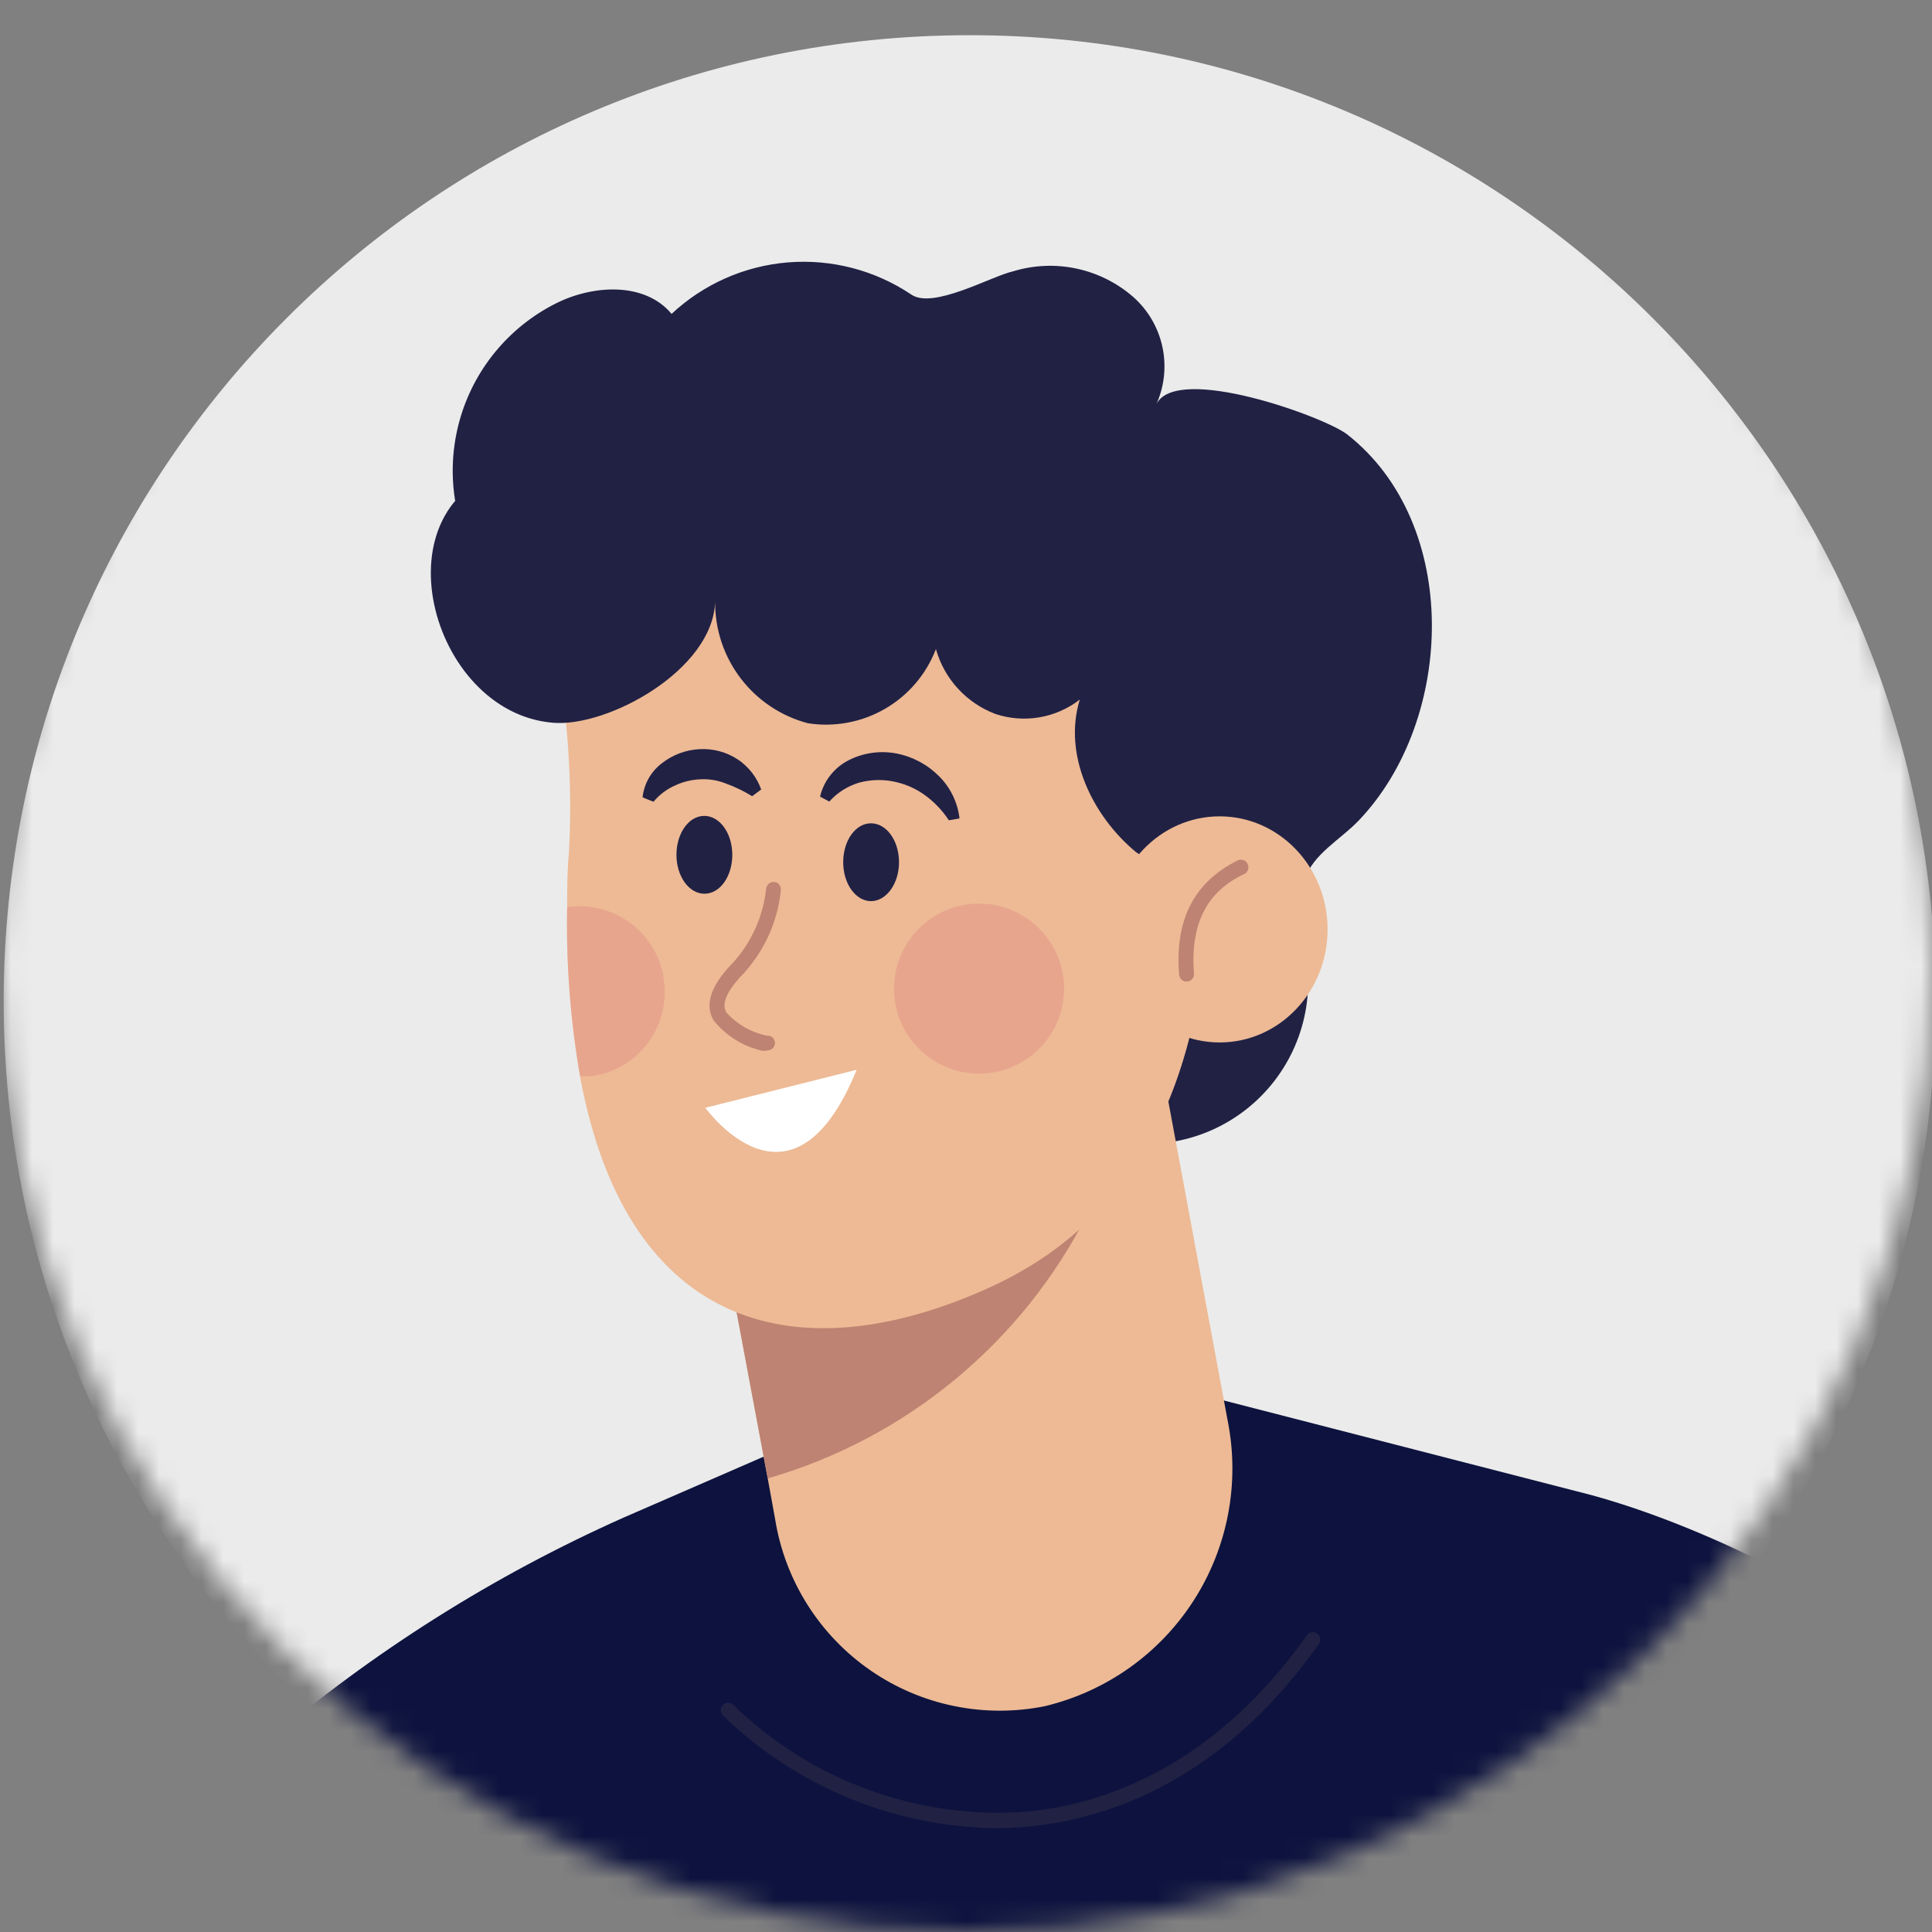
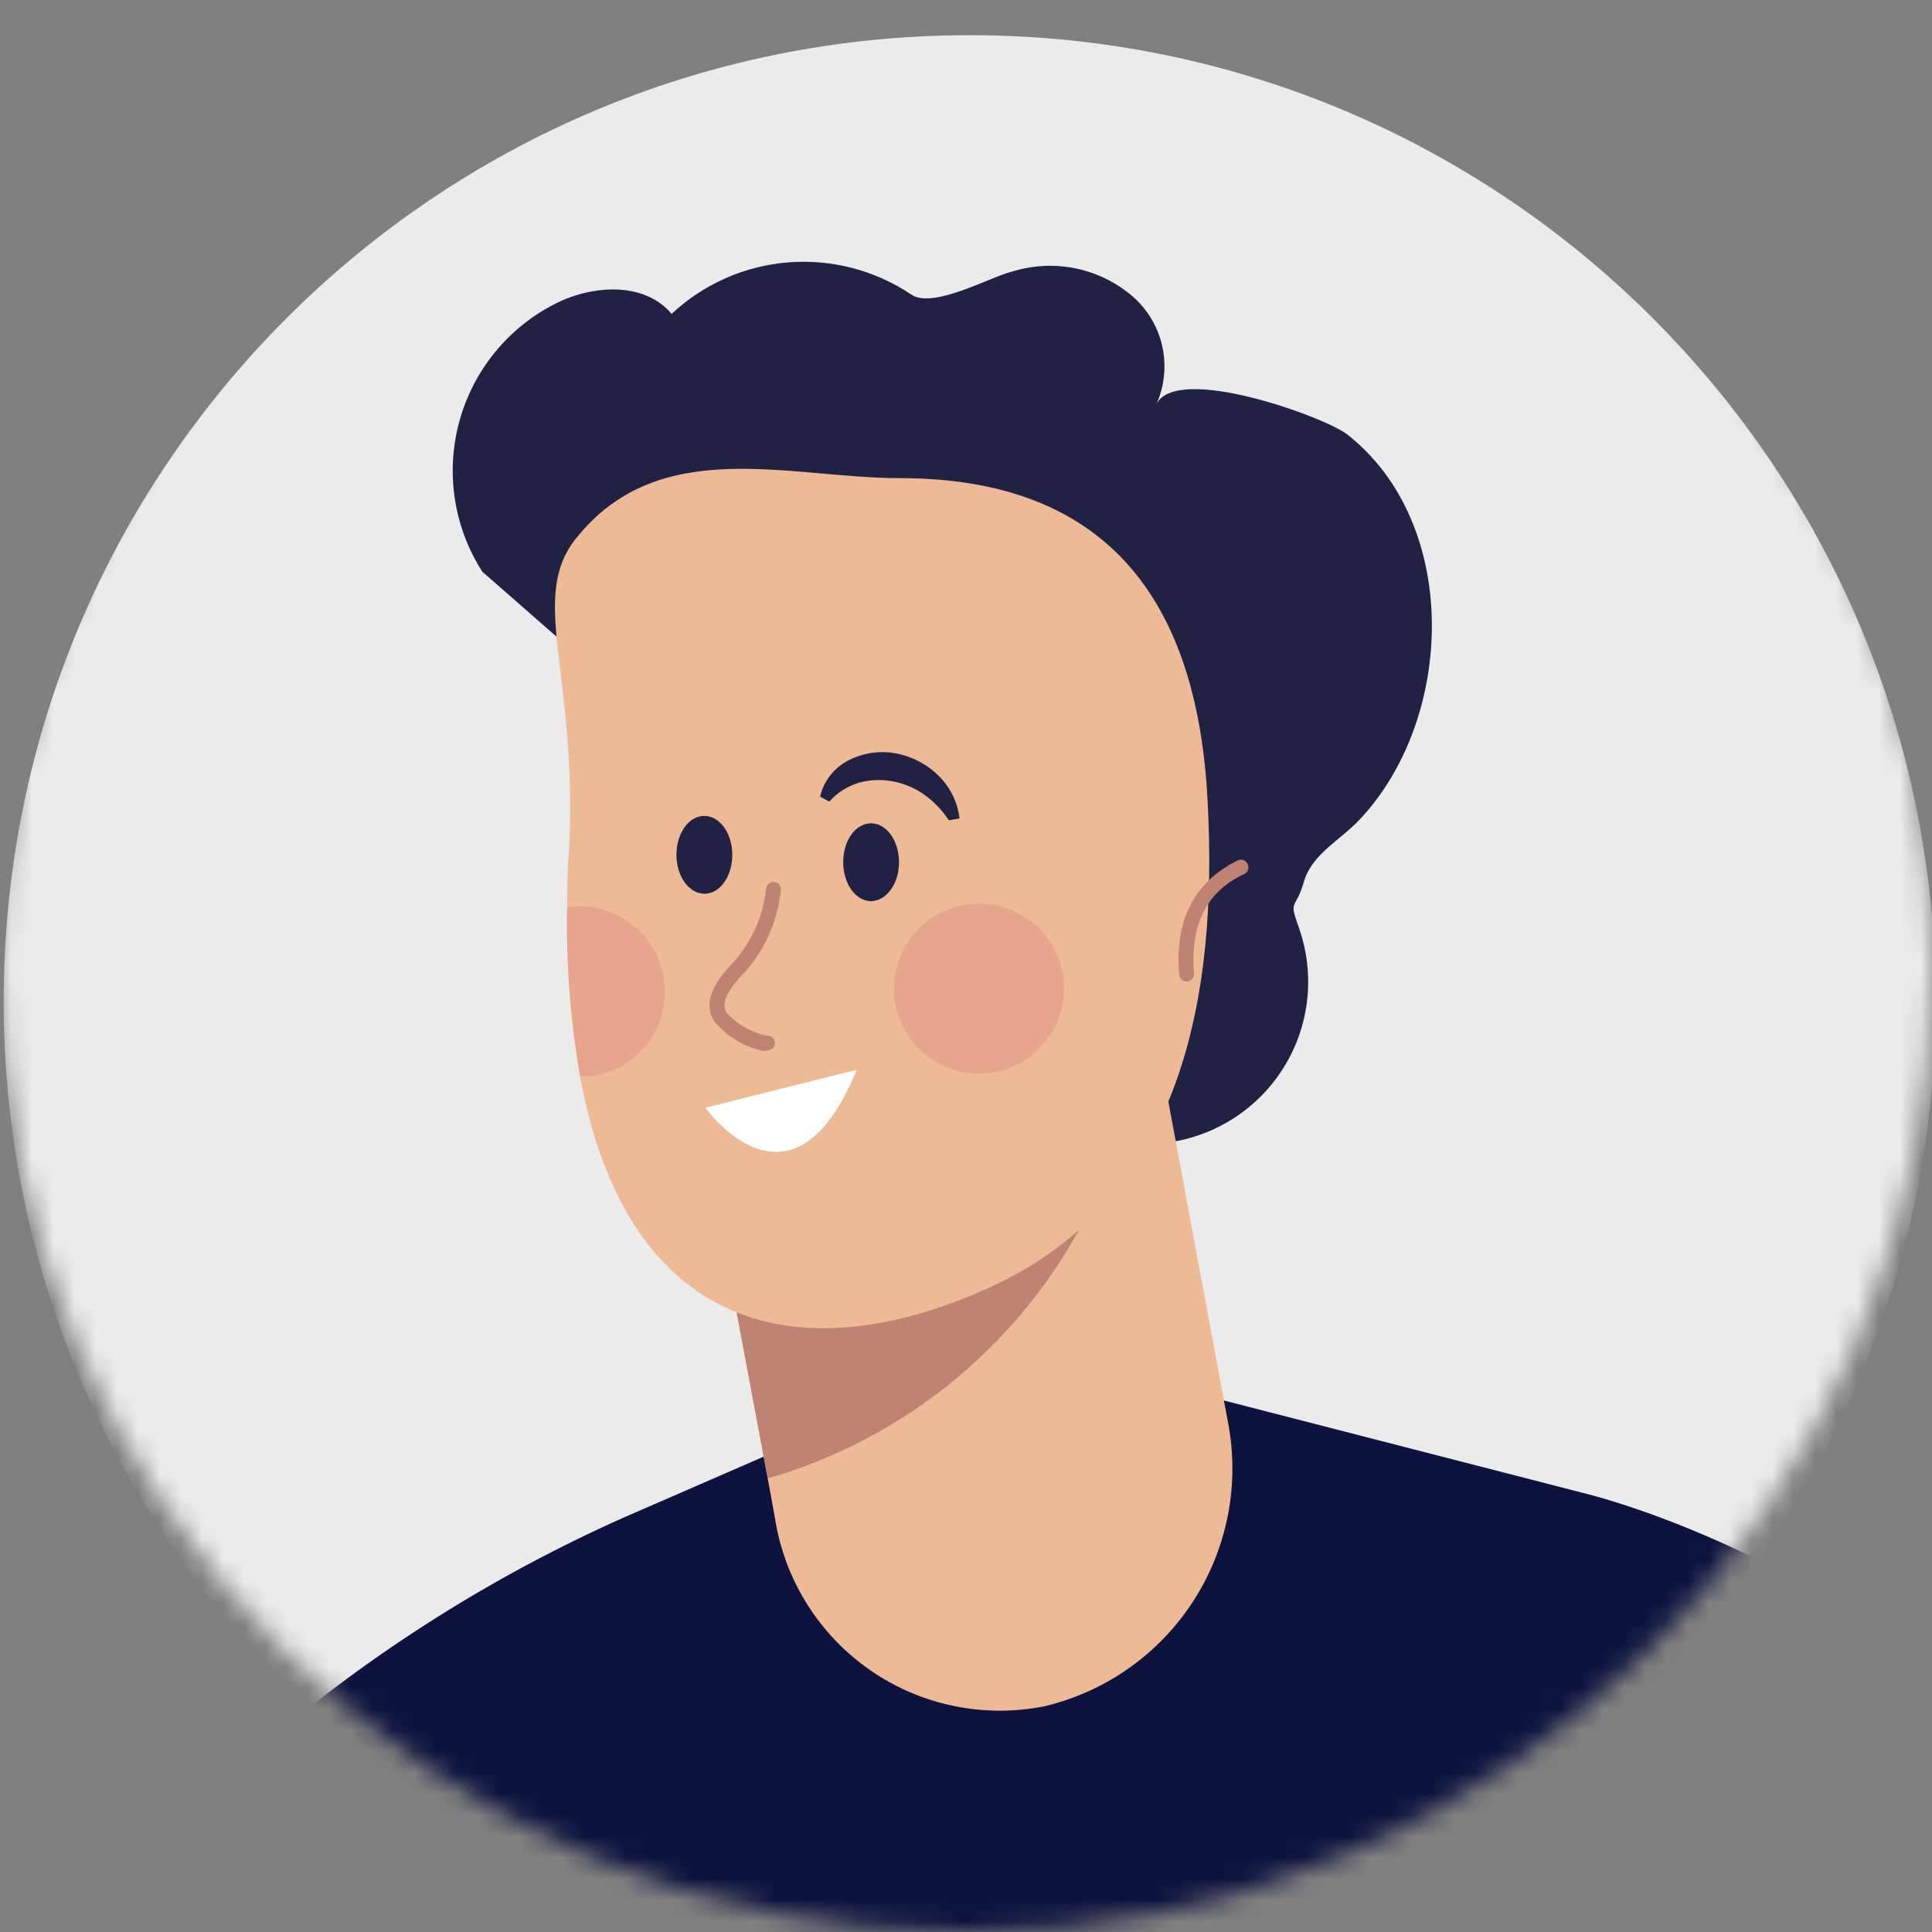
<svg xmlns="http://www.w3.org/2000/svg" width="91" height="91" viewBox="0 0 91 91" fill="none">
  <rect x="0" y="0" width="91" height="91" fill="#808080" stroke="none" />
  <mask id="mask0_754_18660" style="mask-type:luminance" maskUnits="userSpaceOnUse" x="0" y="0" width="91" height="91">
    <path d="M45.5 91C70.629 91 91 70.629 91 45.5C91 20.371 70.629 0 45.5 0C20.371 0 0 20.371 0 45.5C0 70.629 20.371 91 45.5 91Z" fill="white" />
  </mask>
  <g mask="url(#mask0_754_18660)">
    <path d="M45.673 92.658C70.802 92.658 91.173 72.287 91.173 47.158C91.173 22.029 70.802 1.658 45.673 1.658C20.544 1.658 0.173 22.029 0.173 47.158C0.173 72.287 20.544 92.658 45.673 92.658Z" fill="#EBEBEB" />
    <path d="M9.821 159.196C9.821 159.196 -14.282 161.291 -18.221 144.204C-21.145 131.503 -10.31 111.59 -0.654 97.056C6.69 85.822 17.115 76.943 29.374 71.48L42.992 65.555L62.37 72.538L93.238 91.328L101.007 157.886L9.821 159.196Z" fill="#0D133E" />
    <path d="M53.213 64.824L74.959 70.421C80.786 72.014 88.227 75.877 91.97 79.609C102.052 89.505 120.459 115.387 121.627 132.343C122.248 141.192 116.52 148.459 105.478 150.052L81.178 153.554L73.813 135.802L96.149 130.15L75.799 97.481L53.213 64.824Z" fill="#0D133E" />
-     <path d="M46.865 86.112C42.072 86.034 37.488 84.134 34.045 80.798C33.98 80.733 33.944 80.645 33.944 80.553C33.944 80.461 33.98 80.373 34.045 80.307C34.112 80.242 34.202 80.206 34.296 80.206C34.389 80.206 34.479 80.242 34.547 80.307C36.373 82.086 38.557 83.454 40.955 84.319C43.352 85.185 45.907 85.528 48.448 85.327C53.543 84.803 58.071 81.944 61.541 77.045C61.566 77.004 61.599 76.968 61.638 76.941C61.678 76.913 61.722 76.893 61.769 76.884C61.816 76.874 61.865 76.874 61.912 76.884C61.959 76.894 62.003 76.913 62.042 76.941C62.082 76.969 62.115 77.004 62.139 77.046C62.164 77.087 62.18 77.133 62.186 77.18C62.192 77.228 62.189 77.276 62.175 77.323C62.162 77.369 62.139 77.412 62.108 77.449C58.53 82.522 53.827 85.49 48.513 86.025C47.978 86.079 47.422 86.112 46.865 86.112Z" fill="#212144" />
    <path d="M22.719 26.929C22.052 25.89 21.611 24.722 21.425 23.501C21.238 22.28 21.311 21.033 21.637 19.842C21.963 18.651 22.535 17.541 23.318 16.586C24.1 15.63 25.074 14.849 26.178 14.294C27.934 13.41 30.368 13.268 31.633 14.785C33.134 13.381 35.066 12.526 37.115 12.359C39.163 12.193 41.208 12.725 42.916 13.869C43.941 14.589 46.691 13.007 47.727 12.777C48.695 12.483 49.721 12.44 50.71 12.652C51.699 12.864 52.618 13.324 53.38 13.989C54.073 14.604 54.553 15.424 54.749 16.331C54.946 17.237 54.848 18.183 54.471 19.03C55.442 17.12 62.381 19.63 63.451 20.459C68.83 24.671 68.524 33.869 64.029 38.615C63.145 39.554 61.847 40.208 61.443 41.441C61.007 42.991 60.668 42.249 61.203 43.766C61.611 44.954 61.72 46.225 61.519 47.465C61.319 48.706 60.815 49.878 60.053 50.877C59.291 51.877 58.294 52.673 57.151 53.195C56.008 53.717 54.754 53.948 53.499 53.869L22.719 26.929Z" fill="#212144" />
    <path d="M49.221 80.362C47.806 80.649 46.347 80.647 44.932 80.356C43.517 80.066 42.176 79.492 40.988 78.669C39.801 77.847 38.792 76.792 38.023 75.57C37.253 74.348 36.738 72.983 36.51 71.556L36.161 69.636L33.782 56.935L33.607 55.931L54.928 51.327L57.83 66.941C58.405 69.856 57.83 72.882 56.226 75.383C54.621 77.885 52.111 79.668 49.221 80.362Z" fill="#EDBA95" />
    <path d="M51.229 57.164C49.709 60.166 47.586 62.823 44.993 64.969C42.401 67.114 39.394 68.703 36.161 69.636L33.782 56.935L51.229 57.164Z" fill="#BE8372" />
    <path d="M46.604 60.645C37.766 64.66 29.572 62.827 27.324 50.727C26.868 48.101 26.663 45.437 26.713 42.772C26.713 41.932 26.713 41.038 26.8 40.121C27.237 31.839 24.891 28.195 27.106 25.391C31.034 20.426 37.166 22.521 42.382 22.521C50.751 22.521 56.348 26.744 56.883 37.797C57.352 46.722 55.813 56.477 46.604 60.645Z" fill="#EDBA95" />
-     <path d="M24.05 22.041C17.623 23.645 20.209 33.563 26.047 34.043C28.633 34.261 33.586 31.555 33.684 28.337C33.672 29.641 34.095 30.912 34.885 31.949C35.675 32.986 36.789 33.731 38.049 34.065C39.302 34.261 40.585 34.022 41.684 33.387C42.782 32.751 43.629 31.758 44.083 30.573C44.278 31.267 44.633 31.905 45.121 32.435C45.608 32.966 46.213 33.375 46.887 33.629C47.554 33.851 48.265 33.905 48.958 33.787C49.65 33.669 50.303 33.382 50.859 32.952C50.062 35.549 51.437 38.408 53.488 40.121C55.626 41.623 58.065 42.644 60.635 43.111L57.176 23.732C57.176 23.732 38.627 18.691 38.114 18.691C37.602 18.691 24.061 22.041 24.05 22.041Z" fill="#212144" />
-     <path d="M57.447 49.101C60.255 49.101 62.531 46.717 62.531 43.776C62.531 40.835 60.255 38.451 57.447 38.451C54.638 38.451 52.362 40.835 52.362 43.776C52.362 46.717 54.638 49.101 57.447 49.101Z" fill="#EDBA95" />
    <path d="M39.716 40.612C39.716 41.627 40.305 42.445 41.025 42.445C41.745 42.445 42.345 41.627 42.345 40.612C42.345 39.597 41.756 38.779 41.025 38.779C40.294 38.779 39.716 39.597 39.716 40.612Z" fill="#212144" />
    <path d="M31.862 40.263C31.862 41.278 32.452 42.096 33.183 42.096C33.914 42.096 34.492 41.278 34.492 40.263C34.492 39.248 33.903 38.43 33.172 38.43C32.441 38.43 31.862 39.248 31.862 40.263Z" fill="#212144" />
    <path d="M36.106 49.494H35.997H35.91C35 49.291 34.187 48.783 33.607 48.054C33.029 47.05 33.946 45.991 34.295 45.588C35.297 44.592 35.929 43.282 36.084 41.878C36.09 41.786 36.13 41.7 36.197 41.637C36.264 41.574 36.352 41.539 36.444 41.54C36.491 41.541 36.537 41.552 36.58 41.571C36.622 41.591 36.66 41.619 36.692 41.653C36.724 41.688 36.748 41.728 36.763 41.773C36.779 41.817 36.785 41.864 36.782 41.91C36.627 43.476 35.938 44.94 34.829 46.057C34.186 46.788 33.989 47.312 34.218 47.694C34.724 48.254 35.398 48.637 36.139 48.785H36.226C36.314 48.804 36.392 48.856 36.442 48.931C36.493 49.006 36.512 49.097 36.497 49.186C36.481 49.275 36.432 49.355 36.359 49.408C36.286 49.461 36.195 49.484 36.106 49.472V49.494Z" fill="#BE8372" />
    <path d="M40.35 50.388L33.225 52.178C33.225 52.178 37.295 57.884 40.35 50.388Z" fill="white" />
    <path d="M44.692 38.637C44.372 38.148 43.961 37.726 43.481 37.393C43.035 37.09 42.529 36.886 41.997 36.793C41.481 36.703 40.952 36.73 40.448 36.869C39.914 37.032 39.435 37.338 39.062 37.753L38.626 37.524C38.711 37.158 38.876 36.815 39.108 36.52C39.339 36.224 39.633 35.982 39.968 35.811C40.671 35.452 41.474 35.341 42.248 35.495C43.012 35.648 43.711 36.028 44.256 36.586C44.778 37.118 45.109 37.809 45.194 38.55L44.692 38.637Z" fill="#212144" />
-     <path d="M30.266 37.557C30.3 37.242 30.398 36.937 30.553 36.661C30.709 36.386 30.919 36.144 31.172 35.953C31.678 35.554 32.296 35.321 32.939 35.287C33.584 35.248 34.224 35.421 34.762 35.778C35.266 36.119 35.649 36.612 35.853 37.186L35.427 37.502C35.034 37.261 34.617 37.059 34.183 36.902C33.806 36.752 33.4 36.685 32.994 36.706C32.586 36.721 32.185 36.817 31.816 36.989C31.414 37.163 31.059 37.428 30.779 37.764L30.266 37.557Z" fill="#212144" />
    <path opacity="0.5" d="M46.754 50.519C48.937 50.166 50.421 48.111 50.068 45.927C49.715 43.744 47.659 42.26 45.476 42.613C43.293 42.966 41.809 45.022 42.162 47.205C42.515 49.388 44.571 50.872 46.754 50.519Z" fill="#E59087" />
    <path opacity="0.5" d="M31.307 46.635C31.333 47.609 31.001 48.56 30.374 49.306C29.747 50.052 28.867 50.542 27.903 50.683C27.71 50.699 27.517 50.699 27.324 50.683C26.868 48.057 26.663 45.394 26.713 42.729C27.747 42.577 28.8 42.833 29.647 43.444C30.495 44.056 31.071 44.973 31.253 46.002V46.09C31.285 46.27 31.303 46.452 31.307 46.635Z" fill="#E59087" />
    <path d="M55.887 46.231C55.798 46.232 55.713 46.198 55.648 46.137C55.583 46.076 55.544 45.993 55.538 45.904C55.331 43.296 56.258 41.54 58.299 40.525C58.341 40.505 58.387 40.494 58.433 40.492C58.48 40.489 58.526 40.497 58.57 40.513C58.614 40.529 58.654 40.554 58.688 40.586C58.722 40.618 58.749 40.657 58.768 40.7C58.788 40.741 58.8 40.786 58.803 40.832C58.806 40.878 58.799 40.925 58.784 40.968C58.769 41.012 58.745 41.052 58.714 41.087C58.683 41.121 58.646 41.149 58.604 41.169C56.826 41.998 56.062 43.536 56.236 45.85C56.241 45.895 56.236 45.942 56.223 45.986C56.209 46.03 56.187 46.071 56.158 46.106C56.129 46.142 56.092 46.171 56.051 46.193C56.011 46.214 55.966 46.227 55.92 46.231H55.887Z" fill="#BE8372" />
  </g>
</svg>